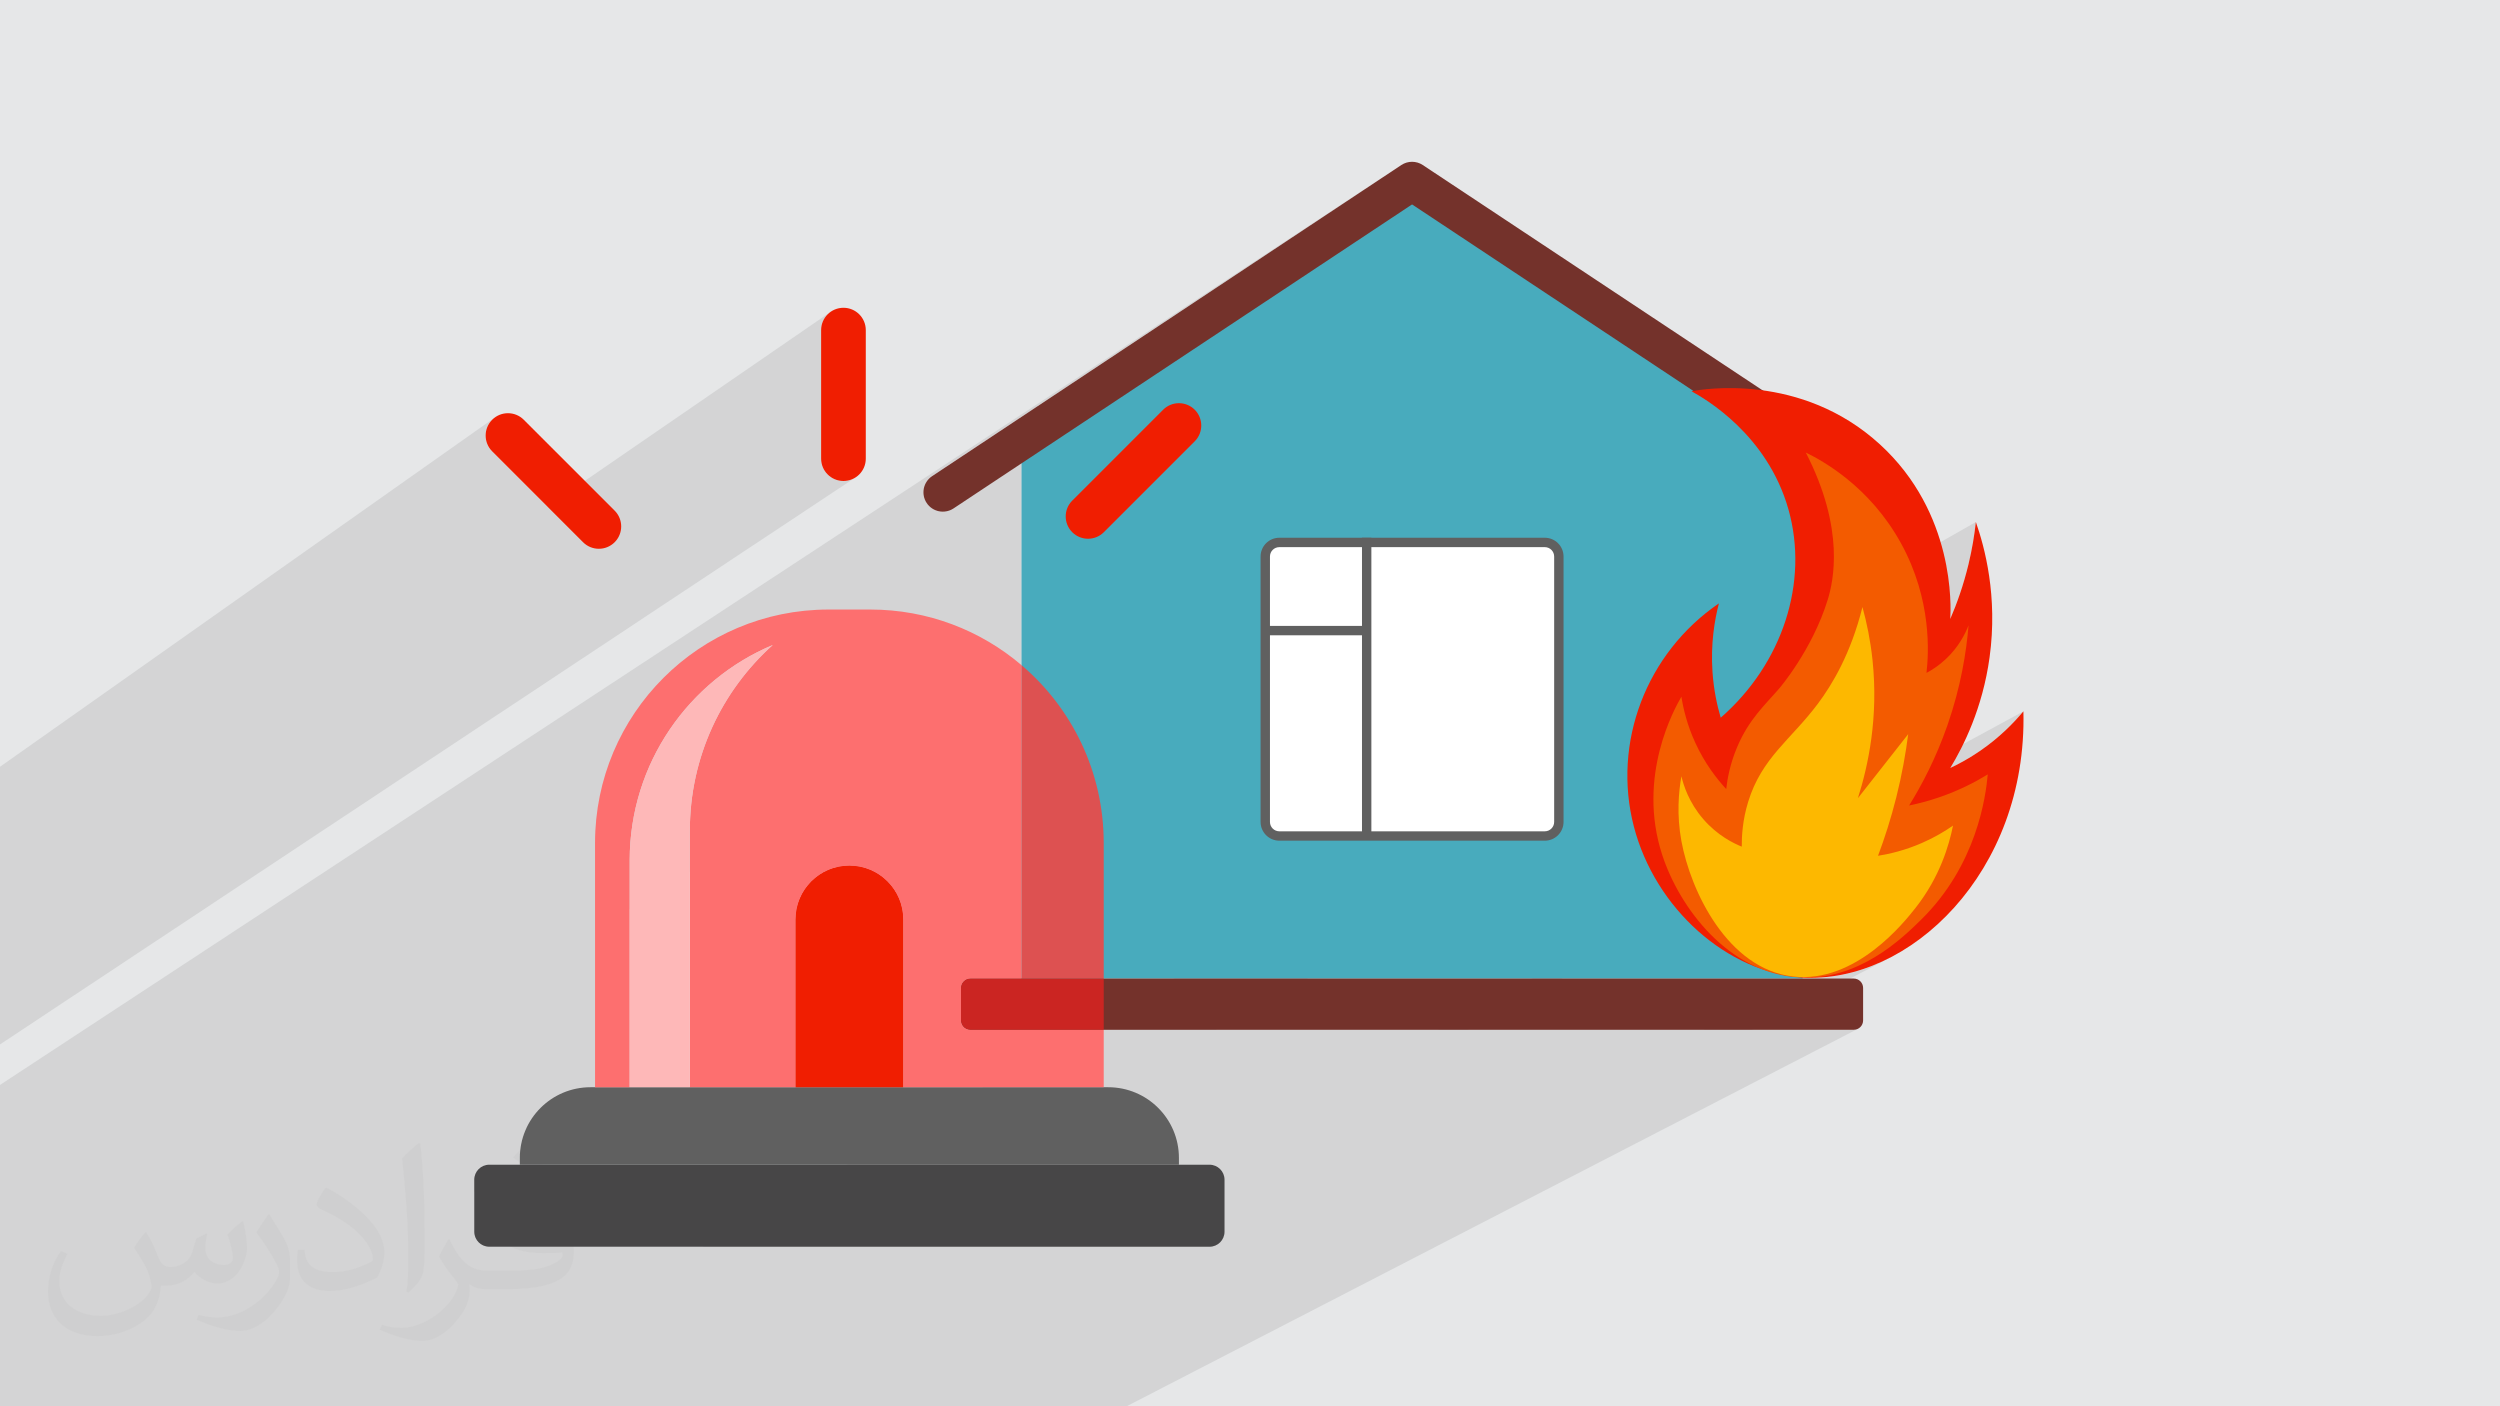
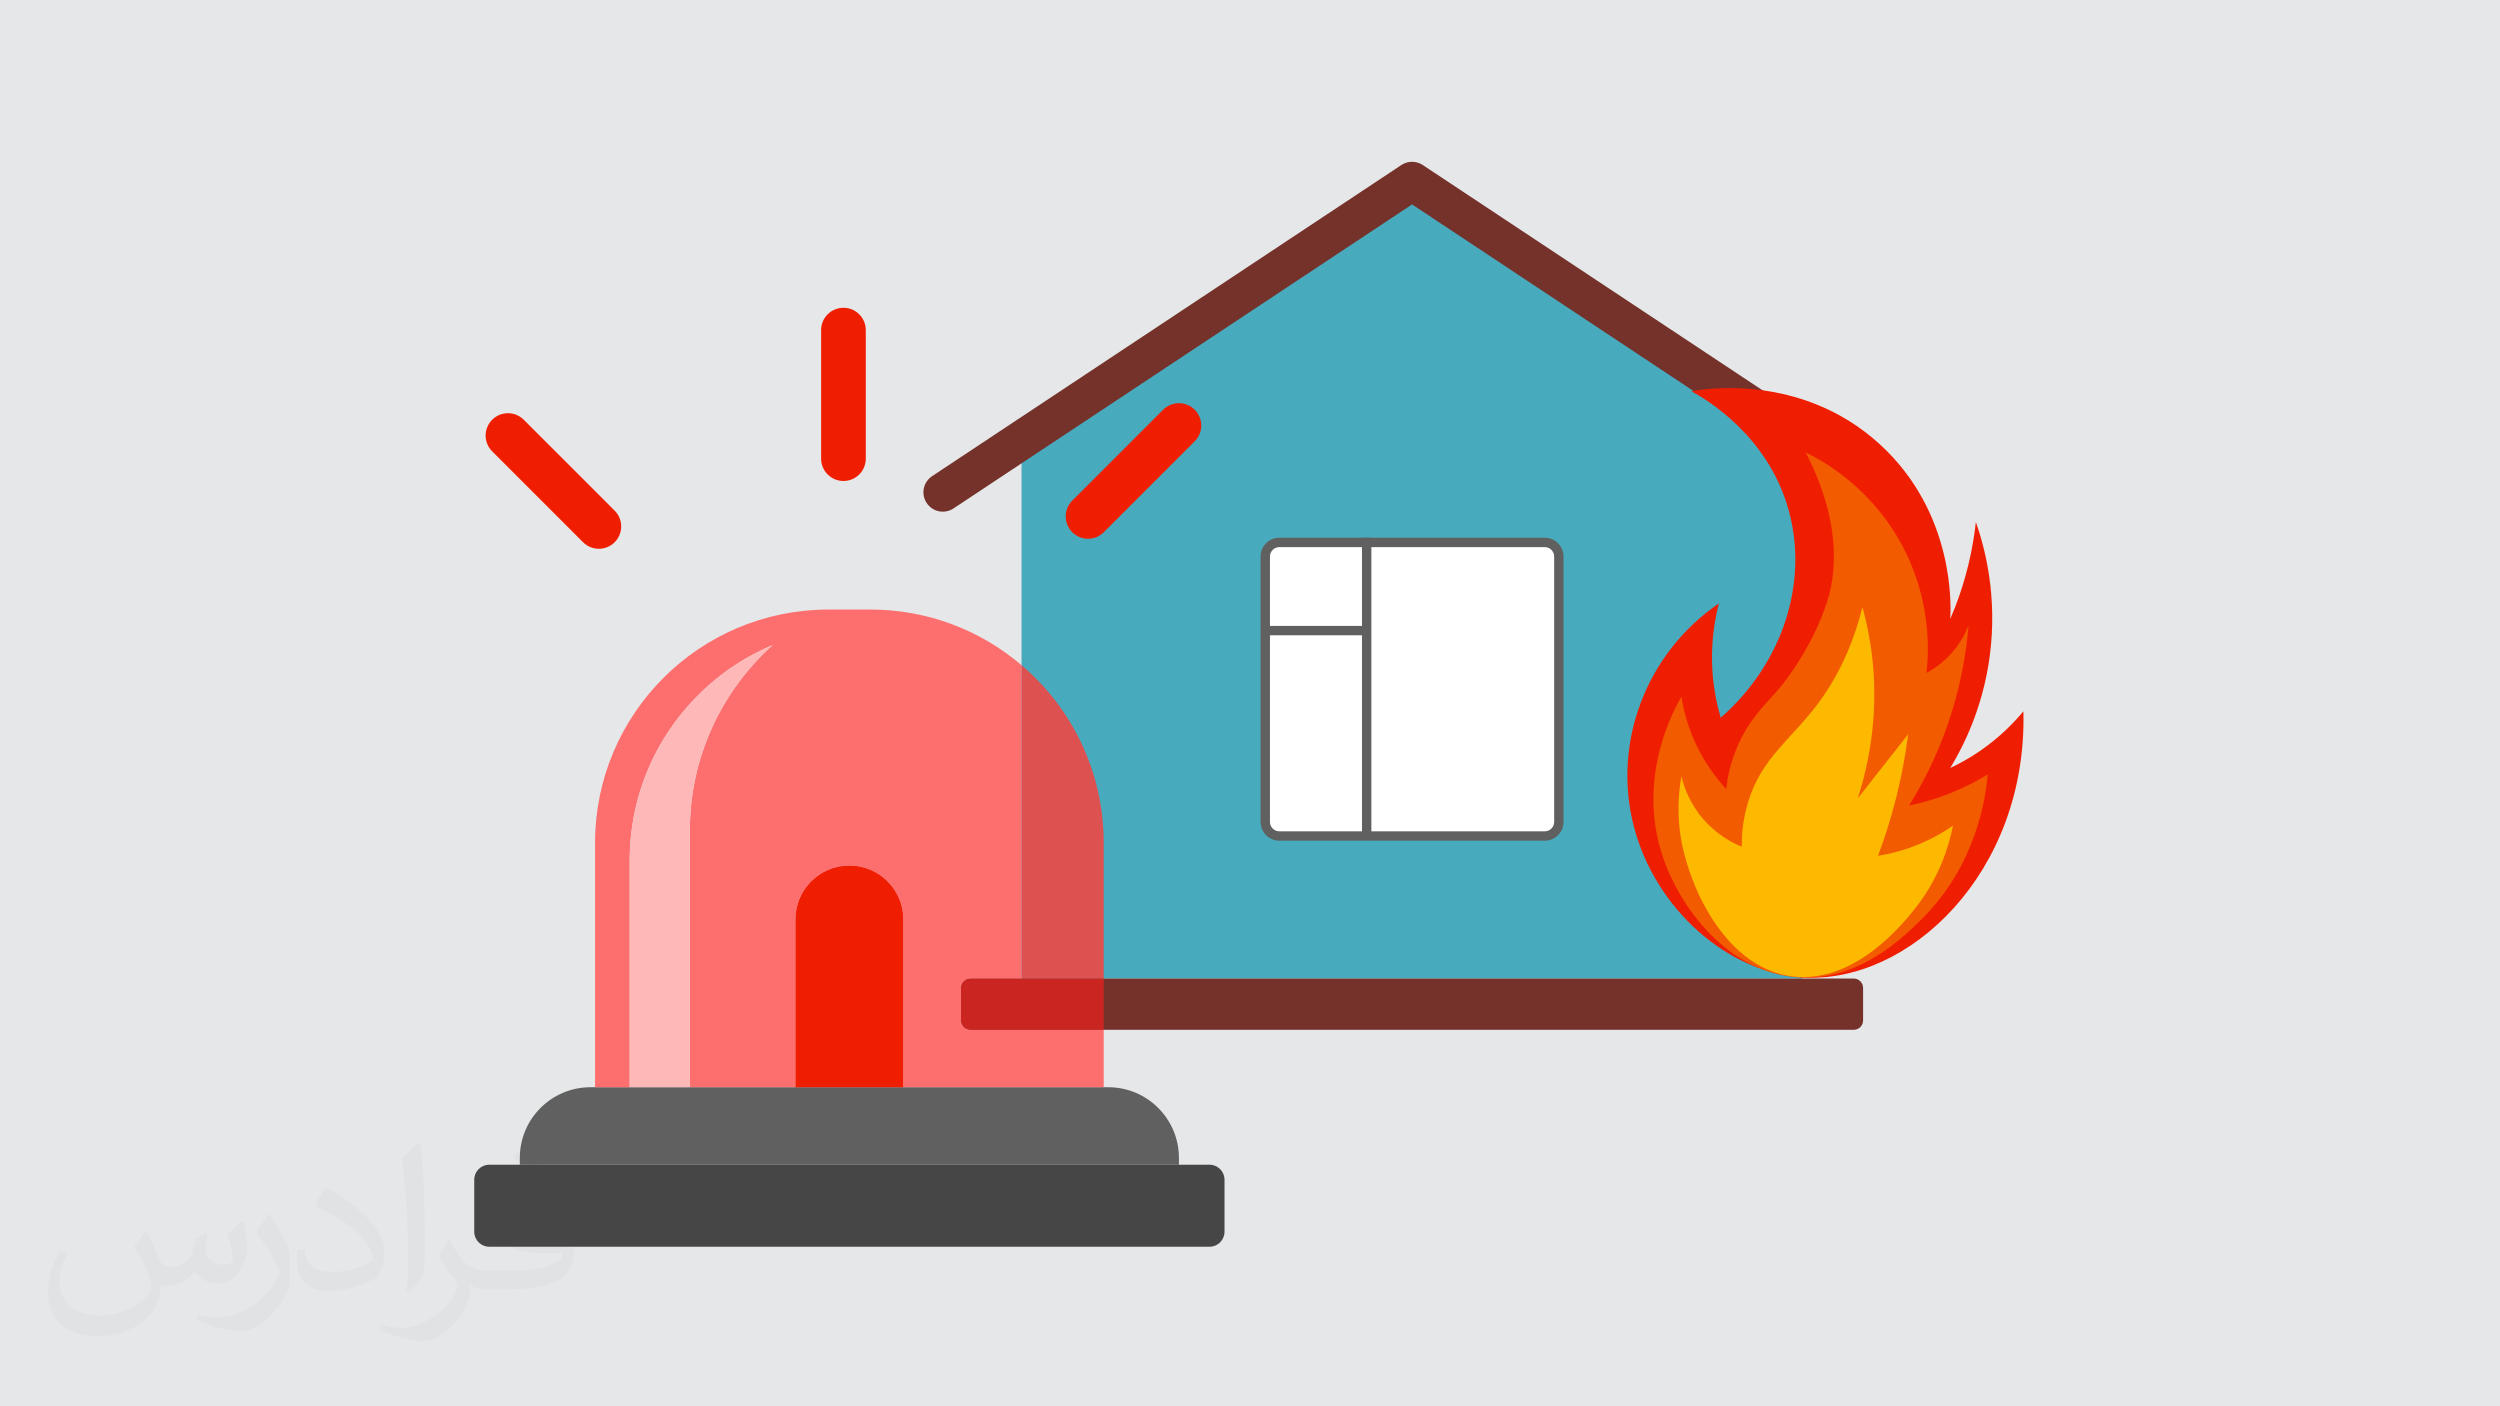
<svg xmlns="http://www.w3.org/2000/svg" xml:space="preserve" width="3.703in" height="2.083in" version="1.1" style="shape-rendering:geometricPrecision; text-rendering:geometricPrecision; image-rendering:optimizeQuality; fill-rule:evenodd; clip-rule:evenodd" viewBox="0 0 3703.33 2083.33">
  <defs>
    <style type="text/css">
   
    .fil0 {fill:#E6E7E8}
    .fil8 {fill:#474647;fill-rule:nonzero}
    .fil3 {fill:#48ABBD;fill-rule:nonzero}
    .fil5 {fill:#606060;fill-rule:nonzero}
    .fil4 {fill:#74322B;fill-rule:nonzero}
    .fil11 {fill:#CB2522;fill-rule:nonzero}
    .fil10 {fill:#DD5151;fill-rule:nonzero}
    .fil12 {fill:#F01E01;fill-rule:nonzero}
    .fil14 {fill:#F35B00;fill-rule:nonzero}
    .fil7 {fill:#FC1D1D;fill-rule:nonzero}
    .fil9 {fill:#FD6F6F;fill-rule:nonzero}
    .fil15 {fill:#FDB800;fill-rule:nonzero}
    .fil13 {fill:#FEB8B8;fill-rule:nonzero}
    .fil6 {fill:white;fill-rule:nonzero}
    .fil2 {fill:#373435;fill-opacity:0.031}
    .fil1 {fill:#373435;fill-opacity:0.102}
   
  </style>
  </defs>
  <g id="Layer_x0020_1">
    <polygon class="fil0" points="-0.18,0 3703.52,0 3703.52,2083.33 -0.18,2083.33 " />
-     <path class="fil1" d="M-0.18 1927.94l0 -119.07 0 -137.79 0 -1.15 0 -28.49 0 -3.89 0 -26.27 0 -3.98 2076.07 -1362.83 -695.17 460.91 -4.5 3.68 -3.57 4.37 -2.6 4.9 -1.61 5.27 -0.57 5.48 0.49 5.52 1.58 5.42 2.71 5.14 3.68 4.5 4.37 3.57 4.9 2.6 5.27 1.6 5.48 0.57 5.52 -0.49 3.48 -1.02 107.84 -70.08 0 298.97 -631.83 393.52 0 231.76 -101.85 61.17 -1.34 2.79 -3.52 9.62 -2.58 10.04 -1.59 10.4 -0.54 10.71 0 10.08 -67.53 40.24 0 59.06 0.45 4.48 1.3 4.17 2.05 3.78 2.72 3.29 3.29 2.72 3.78 2.05 4.18 1.3 4.48 0.45 315.96 0 1886.34 -1073.65 -0.41 3.56 -0.43 3.61 -0.47 3.65 -0.5 3.7 -0.54 3.75 -0.57 3.8 -0.61 3.83 -0.65 3.88 -0.69 3.93 -0.72 3.96 -0.77 4.01 -0.81 4.05 -0.85 4.09 -0.9 4.13 -0.94 4.17 -0.99 4.2 -1.44 5.85 -1.49 5.75 -1.54 5.65 -1.58 5.55 -1.62 5.45 -1.65 5.34 -1.69 5.24 -1.72 5.14 -1.74 5.04 -1.76 4.93 -1.78 4.82 -1.8 4.72 -1.81 4.61 -1.82 4.5 -1.83 4.4 -1.83 4.29 -1088.13 608.64 328.55 0 867.96 -471.81 -2.82 3.34 -2.96 3.41 -3.11 3.48 -3.26 3.54 -3.41 3.59 -3.57 3.65 -3.72 3.68 -3.88 3.71 -4.04 3.73 -4.2 3.75 -4.37 3.76 -4.53 3.75 -4.7 3.75 -4.87 3.73 -5.04 3.7 -5.21 3.68 -2.96 2.02 -2.94 1.96 -2.93 1.9 -2.91 1.84 -2.89 1.79 -2.87 1.73 -2.84 1.68 -2.82 1.63 -2.8 1.57 -2.77 1.52 -731.12 395.93 349.33 0 147.09 -77.35 0.72 0.02 0.72 0.02 0.72 0.01 0.71 0.01 0.71 0 0.71 0 0.71 0 0.71 -0 14.69 0.04 14.74 -0.94 14.75 -1.9 14.73 -2.85 14.68 -3.77 14.59 -4.68 14.47 -5.57 14.31 -6.43 14.11 -7.29 -211.76 110.69 150.74 0 2.8 -0.28 2.61 -0.81 -1082.71 558.85 -3 0 -137.47 0 -60.53 0 -5.24 0 -110.44 0 -5.17 0 -202.99 0 -3.29 0 -37.24 0 -299.64 0 -97.22 0 -54.12 0 -27.02 0 -303.55 0 -57.57 0 -94.85 0 -15.9 0 -12.66 0 -19.83 0 -26.7 0 -32.95 0 -61.56 0 0 -155.39zm0 -791.43l0 -0.54 734.38 -518.38 -2.68 1.97 -2.51 2.27 -2.27 2.51 -1.97 2.68 -1.67 2.82 -1.36 2.94 -1.06 3.03 -0.76 3.1 -0.45 3.15 -0.15 3.17 0.15 3.17 0.45 3.15 0.76 3.1 1.06 3.03 1.36 2.94 1.67 2.82 1.97 2.68 2.27 2.51 81.86 81.86 420.02 -288.89 -4.9 4.04 -4.04 4.9 -3.05 5.62 -1.93 6.21 -0.67 6.67 0 190.43 0.67 6.67 1.93 6.21 3.05 5.62 4.04 4.89 4.9 4.04 5.62 3.05 6.21 1.93 6.67 0.67 6.67 -0.67 6.21 -1.93 5.62 -3.05 -1268.07 840.4 0 -5.85 0 -48.81 0 -72.95 0 -29.68 0 -66.25 0 -15.43 0 -128.35 0 -43.47z" />
    <path class="fil2" d="M216.42 1825.52c7.07,10.72 11.65,21.02 16.13,32.46 3.33,6.66 5.1,19.04 20.7,19.04 4.58,0 11.13,-1.46 16.96,-4.68 6.56,-3.43 11.55,-8.63 14.15,-16.54l6.24 -21.02 15.19 -7.49 1.04 1.04c-2.08,7.91 -2.6,15.5 -2.6,21.43 0,17.58 15.19,24.24 27.26,24.24 7.07,0 13.42,-3.43 13.42,-9.88 0,-8.32 -3.54,-22.47 -8.11,-35.17 7.07,-7.07 14.15,-14.15 22.26,-19.87l1.25 0.63c3.54,14.98 5.52,29.76 5.52,39.64 0,9.68 -4.26,20.39 -7.8,27.46 -7.28,13.73 -20.19,24.66 -35.79,24.66 -11.86,0 -25.07,-5.93 -34.12,-16.96l-0.52 0c-8.53,10.61 -21.74,20.19 -42.86,20.19l-6.56 0c-1.04,13.94 -4.06,23.82 -8.63,32.67 -12.59,24.66 -49.94,42.03 -85.1,42.03 -48.9,0 -73.45,-28.3 -73.45,-65.85 0,-23.2 7.59,-44.84 19.25,-60.13l9.57 3.95c-7.28,13.94 -12.17,27.15 -12.17,40.06 0,35.17 28.61,51.91 61.59,51.91 30.59,0 68.46,-19.46 75.32,-42.03 -2.6,-24.66 -11.86,-36.31 -26.01,-58.78 4.26,-7.49 9.78,-14.98 16.65,-22.99l1.25 0 0 0 -0.01 -0.01 -0.02 -0.01 0 0zm563.98 -132.54c10.3,6.45 20.39,14.15 30.28,22.89 -5.52,7.8 -12.38,14.88 -20.91,21.12 -9.88,-8.01 -19.77,-14.88 -29.86,-22.16 6.87,-7.7 13.63,-15.19 20.5,-21.85l0 0 0 0 -0.01 0 0 0zm5.3 96.33c-16.65,0 -30.28,10.93 -30.28,19.04 0,17.37 33.29,22.78 73.14,22.57 -4.99,-20.39 -22.47,-41.61 -42.86,-41.61l0 0 -0 0zm-37.35 93.11c21.64,0 40.57,-0.63 55.04,-4.26 16.13,-4.16 29.76,-12.28 29.76,-17.89 0,-1.46 0,-3.22 -0.52,-4.68 -9.05,0.83 -19.46,0.83 -28.51,0.83 -29.34,0 -51.81,-6.66 -60.65,-23.09 -2.19,-4.58 -3.74,-9.68 -3.74,-15.5 0,-15.92 6.87,-31.52 18.93,-42.24 10.09,-8.84 21.22,-14.36 32.56,-14.36 20.5,0 36.83,16.44 48.27,42.45 6.24,14.15 10.51,30.48 10.51,51.08 0,13.73 -3.74,25.28 -12.28,33.92 -15.92,15.4 -45.26,21.22 -90.2,21.22l-20.39 0 0 0 -5.31 0c-11.13,0 -19.14,-1.98 -25.49,-6.87l-1.04 0c0.31,2.6 0.52,5.1 0.52,7.49 0,10.09 -3.33,22.99 -10.09,33.29 -19.98,29.76 -41.61,42.65 -60.34,42.65 -18.93,0 -42.13,-7.28 -63.05,-16.75l3.74 -7.28c6.76,2.81 16.13,4.68 29.03,4.68 33.81,0 78.24,-32.56 83.75,-64.3 -1.25,-2.6 -3.54,-6.04 -6.76,-9.68 -9.88,-11.76 -16.13,-21.64 -21.95,-31.94 4.99,-9.88 9.57,-17.79 13.84,-24.97l1.77 -0.21c14.46,29.44 27.57,46.4 56.8,46.4l4.58 0 0 0 21.22 0 0 0 0 0 0 0 0 0zm-146.48 31.11c2.5,-13.52 2.7,-28.71 2.7,-42.97l0 -21.02c0,-39.22 -4.99,-96.34 -9.05,-133.48 7.07,-7.7 16.96,-16.65 24.76,-22.68l2.29 0.63c5.31,46.81 6.56,101.02 6.56,151.06 0,13.11 -0.52,25.91 -1.77,35.37 -0.73,11.86 -7.59,20.81 -22.26,34.54l-3.22 -1.46 -0.01 0.01 0 0zm-150.75 -62c0.73,18.41 9.78,32.98 41.41,32.98 19.66,0 36.31,-5.1 54.72,-13.94 3.33,-1.46 5.1,-3.43 5.1,-5.1 0,-11.55 -8.84,-26.84 -23.72,-40.78 -14.46,-13.11 -33.6,-24.66 -51.5,-32.35 -6.14,-2.6 -8.11,-5.41 -8.11,-8.01 0,-5.31 7.07,-16.44 12.9,-24.45l1.98 -0.21c20.5,10.72 43.38,26.63 60.34,44.43 15.4,16.33 24.97,32.87 24.97,50.87 0,13.31 -4.06,25.91 -10.61,37.56 -22.47,11.34 -46.4,19.98 -70.12,19.98 -28.82,0 -48.48,-13.52 -48.48,-45.36 0,-3.43 0,-8.74 1.25,-15.61l9.88 0 0 0 0 0 -0.01 -0.01 0 0zm-52.12 -52.33l17.89 28.92c6.56,10.72 12.69,22.37 12.69,40.78l0 23.62c0,19.04 -12.17,39.43 -31.83,59.61 -15.4,13.73 -29.03,19.56 -41.61,19.56 -18.73,0 -40.16,-5.83 -64.92,-16.54l2.81 -7.28c7.8,2.08 16.85,3.85 27.98,3.85 35.58,-0.21 71.99,-26.22 88.64,-57.95 1.98,-3.64 2.7,-7.07 2.7,-9.47 0,-3.64 -1.98,-7.7 -3.54,-11.34 -9.05,-17.17 -19.14,-32.77 -30.28,-47.23 5.83,-9.15 11.65,-18 18,-26.74l1.46 0.21 0 0 0 0 0.01 0 -0 -0z" />
    <g id="_1825606463024">
      <g>
        <polygon class="fil3" points="2091.76,268.4 1513.2,651.97 1513.2,1449.67 2670.32,1449.67 2670.32,651.97 " />
-         <path class="fil4" d="M2786.91 758c-5.45,0 -10.95,-1.55 -15.85,-4.78l-679.3 -450.38 -679.32 450.38c-13.21,8.76 -31.02,5.15 -39.78,-8.06 -8.76,-13.21 -5.15,-31.02 8.06,-39.78l695.18 -460.91c9.61,-6.37 22.1,-6.37 31.71,0l695.18 460.91c13.22,8.76 16.82,26.57 8.06,39.78 -5.5,8.33 -14.64,12.85 -23.93,12.85z" />
+         <path class="fil4" d="M2786.91 758c-5.45,0 -10.95,-1.55 -15.85,-4.78l-679.3 -450.38 -679.32 450.38c-13.21,8.76 -31.02,5.15 -39.78,-8.06 -8.76,-13.21 -5.15,-31.02 8.06,-39.78l695.18 -460.91c9.61,-6.37 22.1,-6.37 31.71,0l695.18 460.91c13.22,8.76 16.82,26.57 8.06,39.78 -5.5,8.33 -14.64,12.85 -23.93,12.85" />
        <path class="fil4" d="M2746.07 1525.57l-1308.63 0c-7.67,0 -13.89,-6.24 -13.89,-13.9l0 -48.1c0,-7.66 6.22,-13.9 13.89,-13.9l1308.63 0c7.66,0 13.87,6.24 13.87,13.9l0 48.1c0,7.66 -6.21,13.9 -13.87,13.9z" />
        <path class="fil5" d="M1895.14 1245.43c-15.33,0 -27.8,-12.46 -27.8,-27.79l0 -393.22c0,-15.32 12.47,-27.79 27.8,-27.79l393.22 0c15.33,0 27.8,12.46 27.8,27.79l0 393.22c0,15.32 -12.47,27.79 -27.8,27.79l-393.22 0z" />
        <path class="fil6" d="M2288.36 1231.54l-393.22 0c-7.66,0 -13.9,-6.22 -13.9,-13.89l0 -393.22c0,-7.68 6.24,-13.89 13.9,-13.89l393.22 0c7.69,0 13.9,6.22 13.9,13.89l0 393.22c0,7.67 -6.21,13.89 -13.9,13.89z" />
        <polygon class="fil5" points="2017.56,1238.49 2031.46,1238.49 2031.46,796.63 2017.56,796.63 " />
        <polygon class="fil5" points="1870.28,941.14 2027.29,941.14 2027.29,927.24 1870.28,927.24 " />
        <path class="fil7" d="M1337.85 1610.66l-159.36 0 0 -248.51c0,-44.01 35.67,-79.69 79.68,-79.69 44,0 79.68,35.67 79.68,79.69l0 248.51z" />
        <path class="fil5" d="M1746.38 1725.45l-976.43 0 0 -10.07c0,-57.85 46.89,-104.72 104.72,-104.72l766.98 0c57.84,0 104.72,46.87 104.72,104.72l0 10.07z" />
        <path class="fil8" d="M1791.66 1846.98l-1066.98 0c-12.29,0 -22.25,-9.96 -22.25,-22.24l0 -77.06c0,-12.28 9.96,-22.24 22.25,-22.24l1066.98 0c12.3,0 22.26,9.96 22.26,22.24l0 77.06c0,12.28 -9.96,22.24 -22.26,22.24z" />
        <path class="fil9" d="M1634.96 1610.66l-613.13 0 0 -380.09c0,-109.25 47.43,-207.41 122.81,-275.04 -124.51,52.33 -211.94,175.43 -211.94,318.96l0 336.18 -51.32 0 0 -361.84c0,-191 154.84,-345.84 345.84,-345.84l61.91 0c85.49,0 163.72,31.01 224.08,82.41l0 464.29 121.76 0 -197.52 0c-7.67,0 -13.89,6.24 -13.89,13.9l0 48.1c0,7.66 6.22,13.9 13.89,13.9l197.52 0 0 85.09zm-376.79 -328.19c-44.01,0 -79.68,35.67 -79.68,79.69l0 248.51 159.36 0 0 -248.51c0,-44.01 -35.68,-79.69 -79.68,-79.69z" />
        <path class="fil10" d="M1634.96 1449.67l-121.76 0 0 -464.29c74.5,63.43 121.76,157.92 121.76,263.43l0 200.85z" />
        <path class="fil11" d="M1634.96 1525.57l-197.52 0c-7.67,0 -13.89,-6.24 -13.89,-13.9l0 -48.1c0,-7.66 6.22,-13.9 13.89,-13.9l197.52 0 0 75.9z" />
        <path class="fil12" d="M1337.85 1610.66l-159.36 0 0 -248.51c0,-44.01 35.67,-79.69 79.68,-79.69 44,0 79.68,35.67 79.68,79.69l0 248.51z" />
        <path class="fil13" d="M1021.83 1610.66l-89.13 0 0 -336.18c0,-143.53 87.43,-266.63 211.94,-318.96 -75.37,67.64 -122.81,165.8 -122.81,275.04l0 380.09z" />
        <path class="fil12" d="M1249.39 712.56l0 0c-18.27,0 -33.09,-14.81 -33.09,-33.09l0 -190.43c0,-18.27 14.81,-33.09 33.09,-33.09 18.27,0 33.09,14.82 33.09,33.09l0 190.43c0,18.27 -14.81,33.09 -33.09,33.09z" />
        <path class="fil12" d="M910.44 803.28l0 0c-12.92,12.93 -33.87,12.93 -46.79,0l-134.65 -134.65c-12.92,-12.92 -12.92,-33.87 0,-46.8 12.92,-12.92 33.87,-12.92 46.79,0l134.65 134.65c12.92,12.92 12.92,33.87 0,46.79z" />
        <path class="fil12" d="M1588.33 788.43l0 0c12.92,12.92 33.87,12.92 46.8,0l134.66 -134.65c12.91,-12.92 12.91,-33.87 0,-46.79 -12.93,-12.92 -33.88,-12.92 -46.8,0l-134.65 134.65c-12.92,12.93 -12.92,33.87 0,46.8z" />
      </g>
      <g>
        <path class="fil12" d="M2505.67 579.62c20.39,11.15 112.24,64.17 143.59,174.75 30.69,108.22 -8.65,228.81 -100.26,308.86 -5.37,-18.27 -10.34,-41.13 -12.19,-67.73 -2.88,-41.96 3.13,-77.08 9.49,-101.61 -107.87,73.75 -158.17,206.61 -125.98,330.55 31.8,122.42 138.9,216.19 249.26,223.52 157.93,10.51 333.76,-155.24 327.83,-394.2 -14.65,17.58 -35.43,38.75 -63.68,58.26 -15.81,10.91 -31.03,19.29 -44.7,25.72 19.38,-31.94 47.85,-88.22 58.26,-163.91 12.48,-90.8 -7.39,-163.51 -20.32,-200.49 -2.07,18.83 -5.44,39.8 -10.85,62.32 -7.56,31.46 -17.34,58.7 -27.09,81.28 1.09,-17.98 7.15,-156.87 -104.3,-258.73 -116.9,-106.81 -263.12,-81.61 -279.07,-78.58z" />
        <path class="fil14" d="M2490.77 1032.08c2.8,17.88 8.42,41.67 20.32,67.73 14.37,31.53 32.41,54.36 46.05,69.1 1.76,-15.44 5.82,-37.7 16.26,-62.32 17.57,-41.46 41.94,-63 62.32,-86.69 0,0 48.76,-56.71 71.8,-131.41 8.31,-26.96 26.12,-104.36 -32.5,-218.1 25.17,12.31 94.72,50.35 140.88,134.12 46.62,84.61 41.09,164.63 37.93,192.36 8.33,-4.44 18.39,-10.94 28.44,-20.32 19.27,-17.98 29.02,-37.76 33.87,-50.12 -3.2,39.24 -11.29,90.49 -31.15,147.66 -17.04,49.02 -38.05,88.88 -56.9,119.2 13.69,-2.8 28.75,-6.71 44.71,-12.19 28.93,-9.93 52.92,-22.29 71.8,-33.86 -2.95,33.08 -16.32,134.39 -98.9,215.39 -27.83,27.3 -92.64,90.88 -181.52,85.34 -103.22,-6.43 -175.93,-102.17 -201.85,-181.52 -38.09,-116.71 18.51,-217.31 28.46,-234.36z" />
        <path class="fil15" d="M2490.77 1149.93c3.03,12.98 10.92,38.76 32.51,63.68 21,24.23 44.59,35.66 56.9,40.64 -0.13,-15.15 1.09,-39.05 9.48,-66.39 20.07,-65.32 63.17,-91.91 102.96,-144.93 21.59,-28.78 49.12,-74.54 66.37,-143.61 6.39,23.15 11.83,49.46 14.9,78.58 8.95,85.05 -6.37,156.52 -21.68,204.56 24.85,-31.61 49.68,-63.22 74.51,-94.83 -3.58,28.19 -9.12,59.64 -17.61,93.47 -8.06,32.17 -17.49,61.16 -27.08,86.7 17.63,-2.8 40.26,-8.17 65.02,-18.97 18.61,-8.1 33.96,-17.3 46.07,-25.74 -5.69,28.46 -19.3,75.95 -55.54,121.93 -15.85,20.08 -88.29,112.46 -181.54,101.59 -96.78,-11.27 -151.56,-126.26 -165.26,-200.49 -7.22,-39.17 -4.12,-73 0,-96.19z" />
      </g>
    </g>
  </g>
</svg>